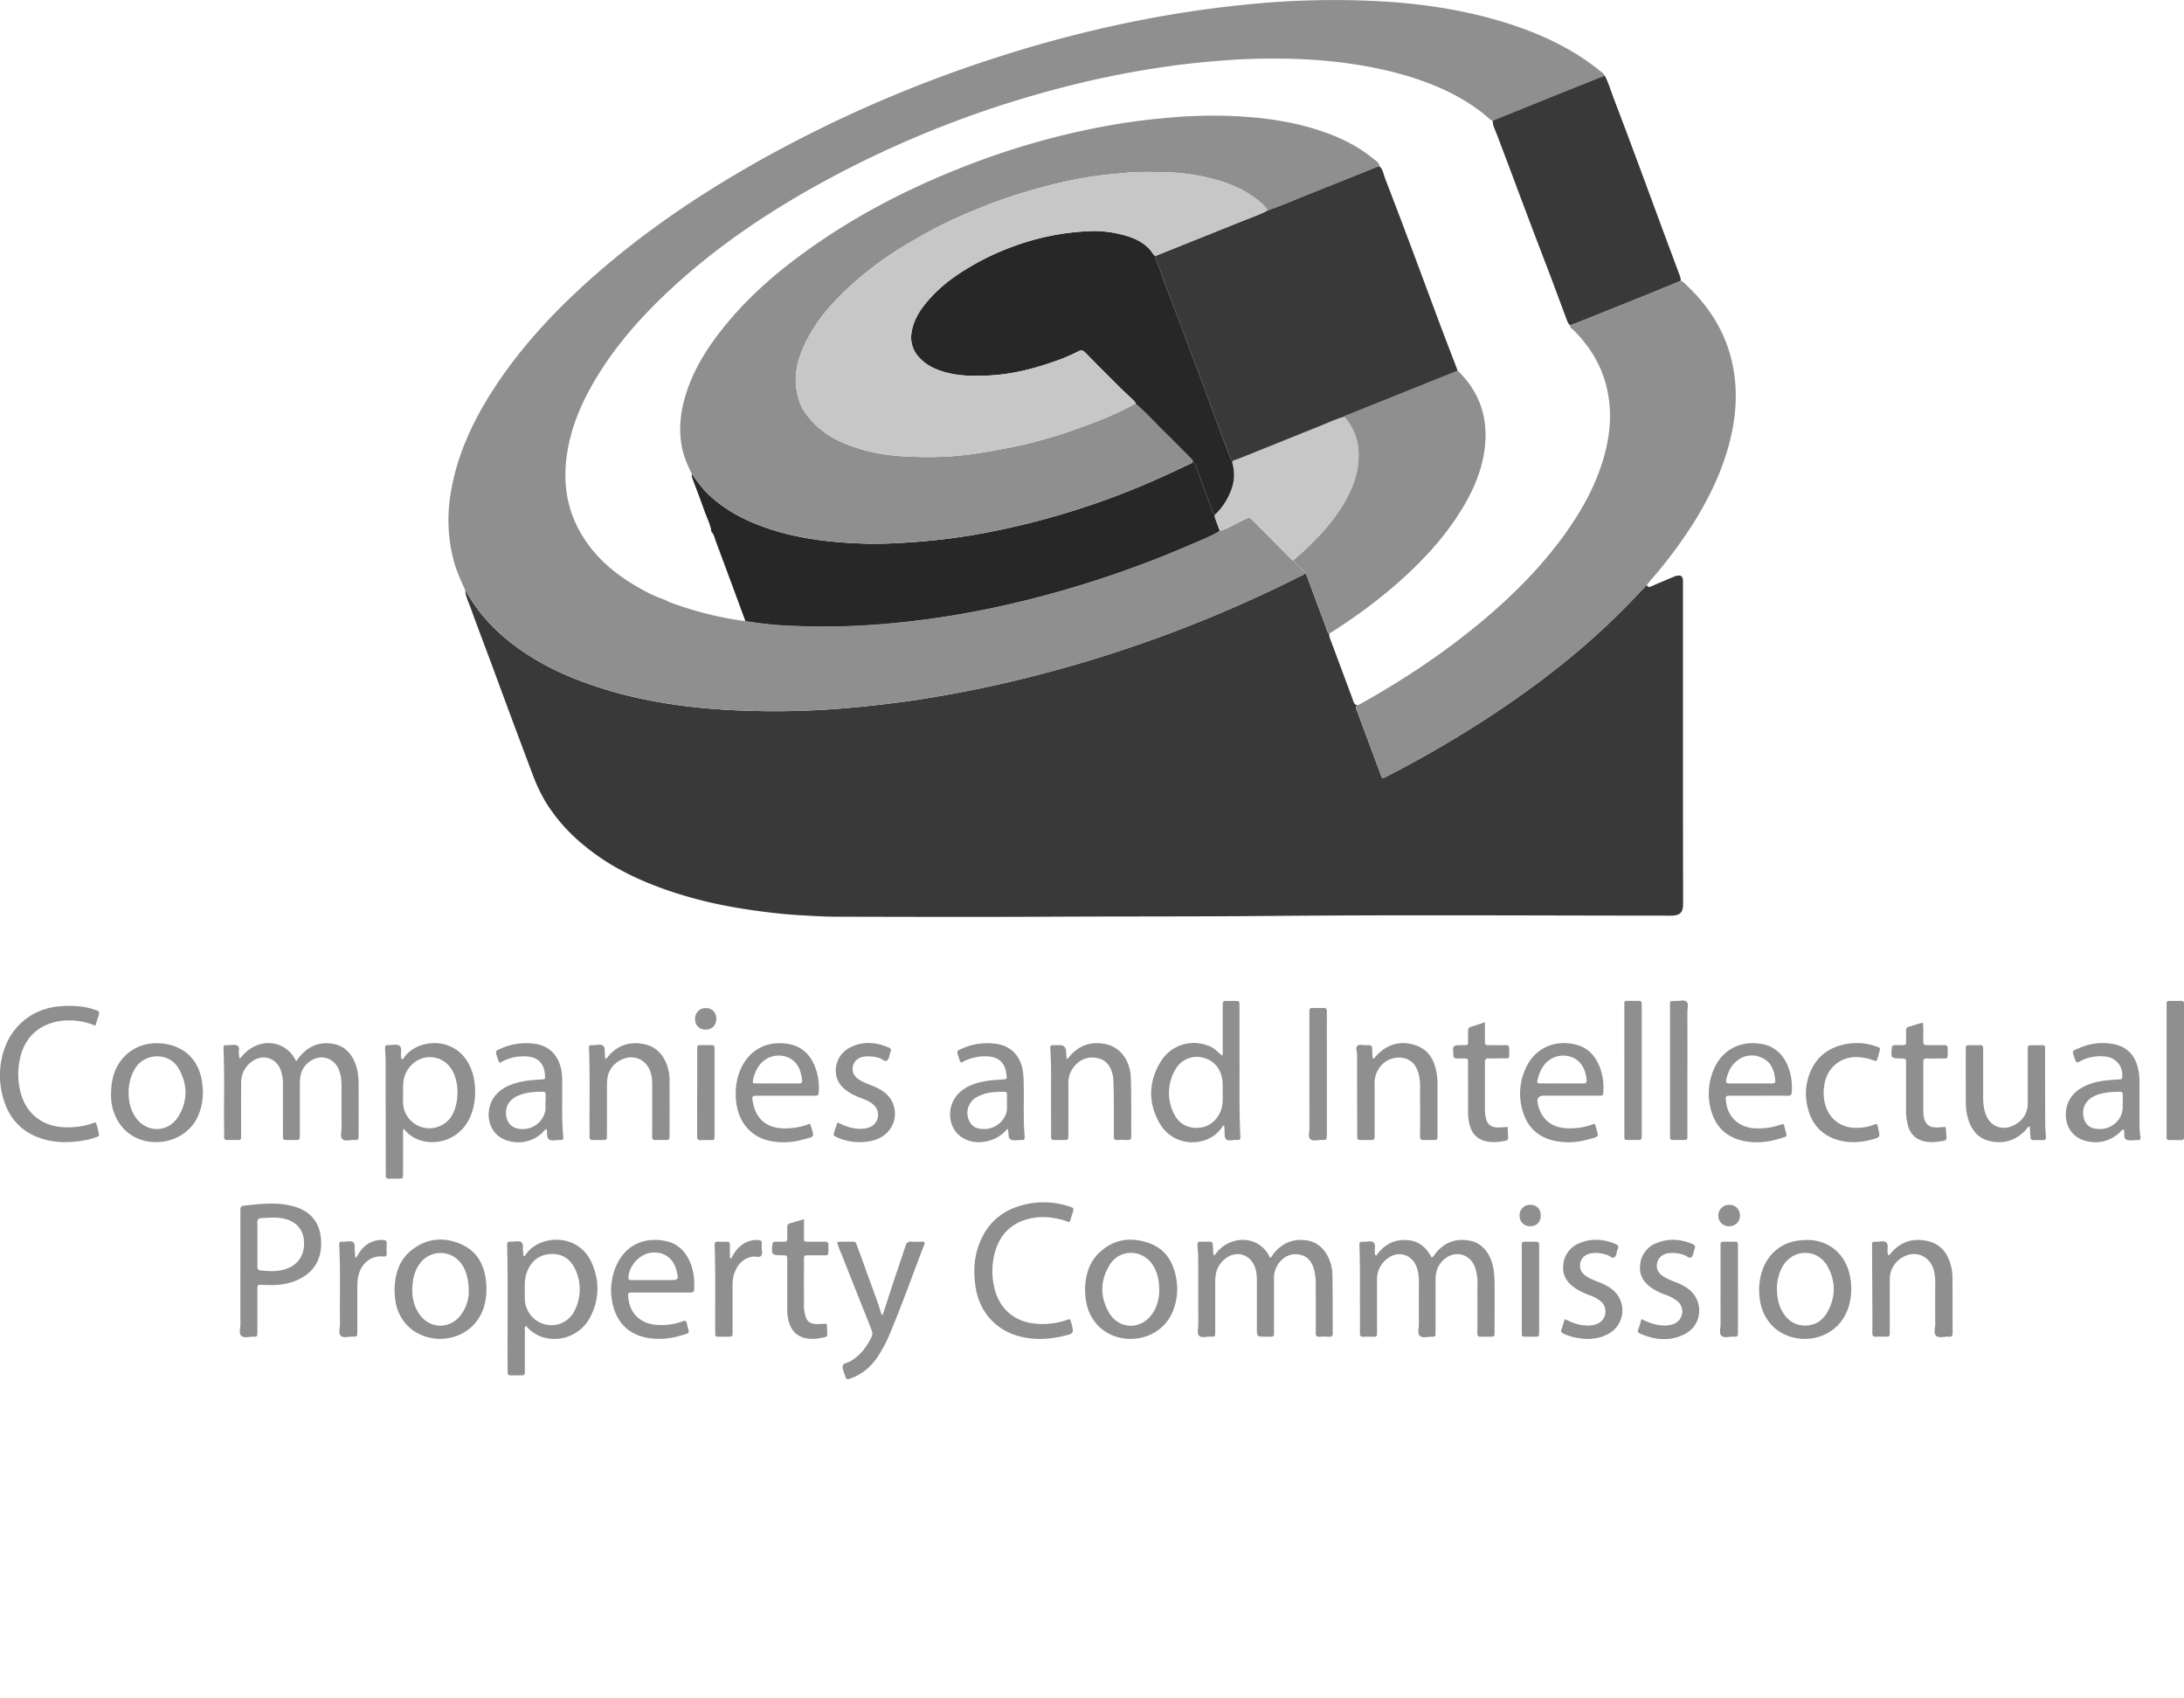
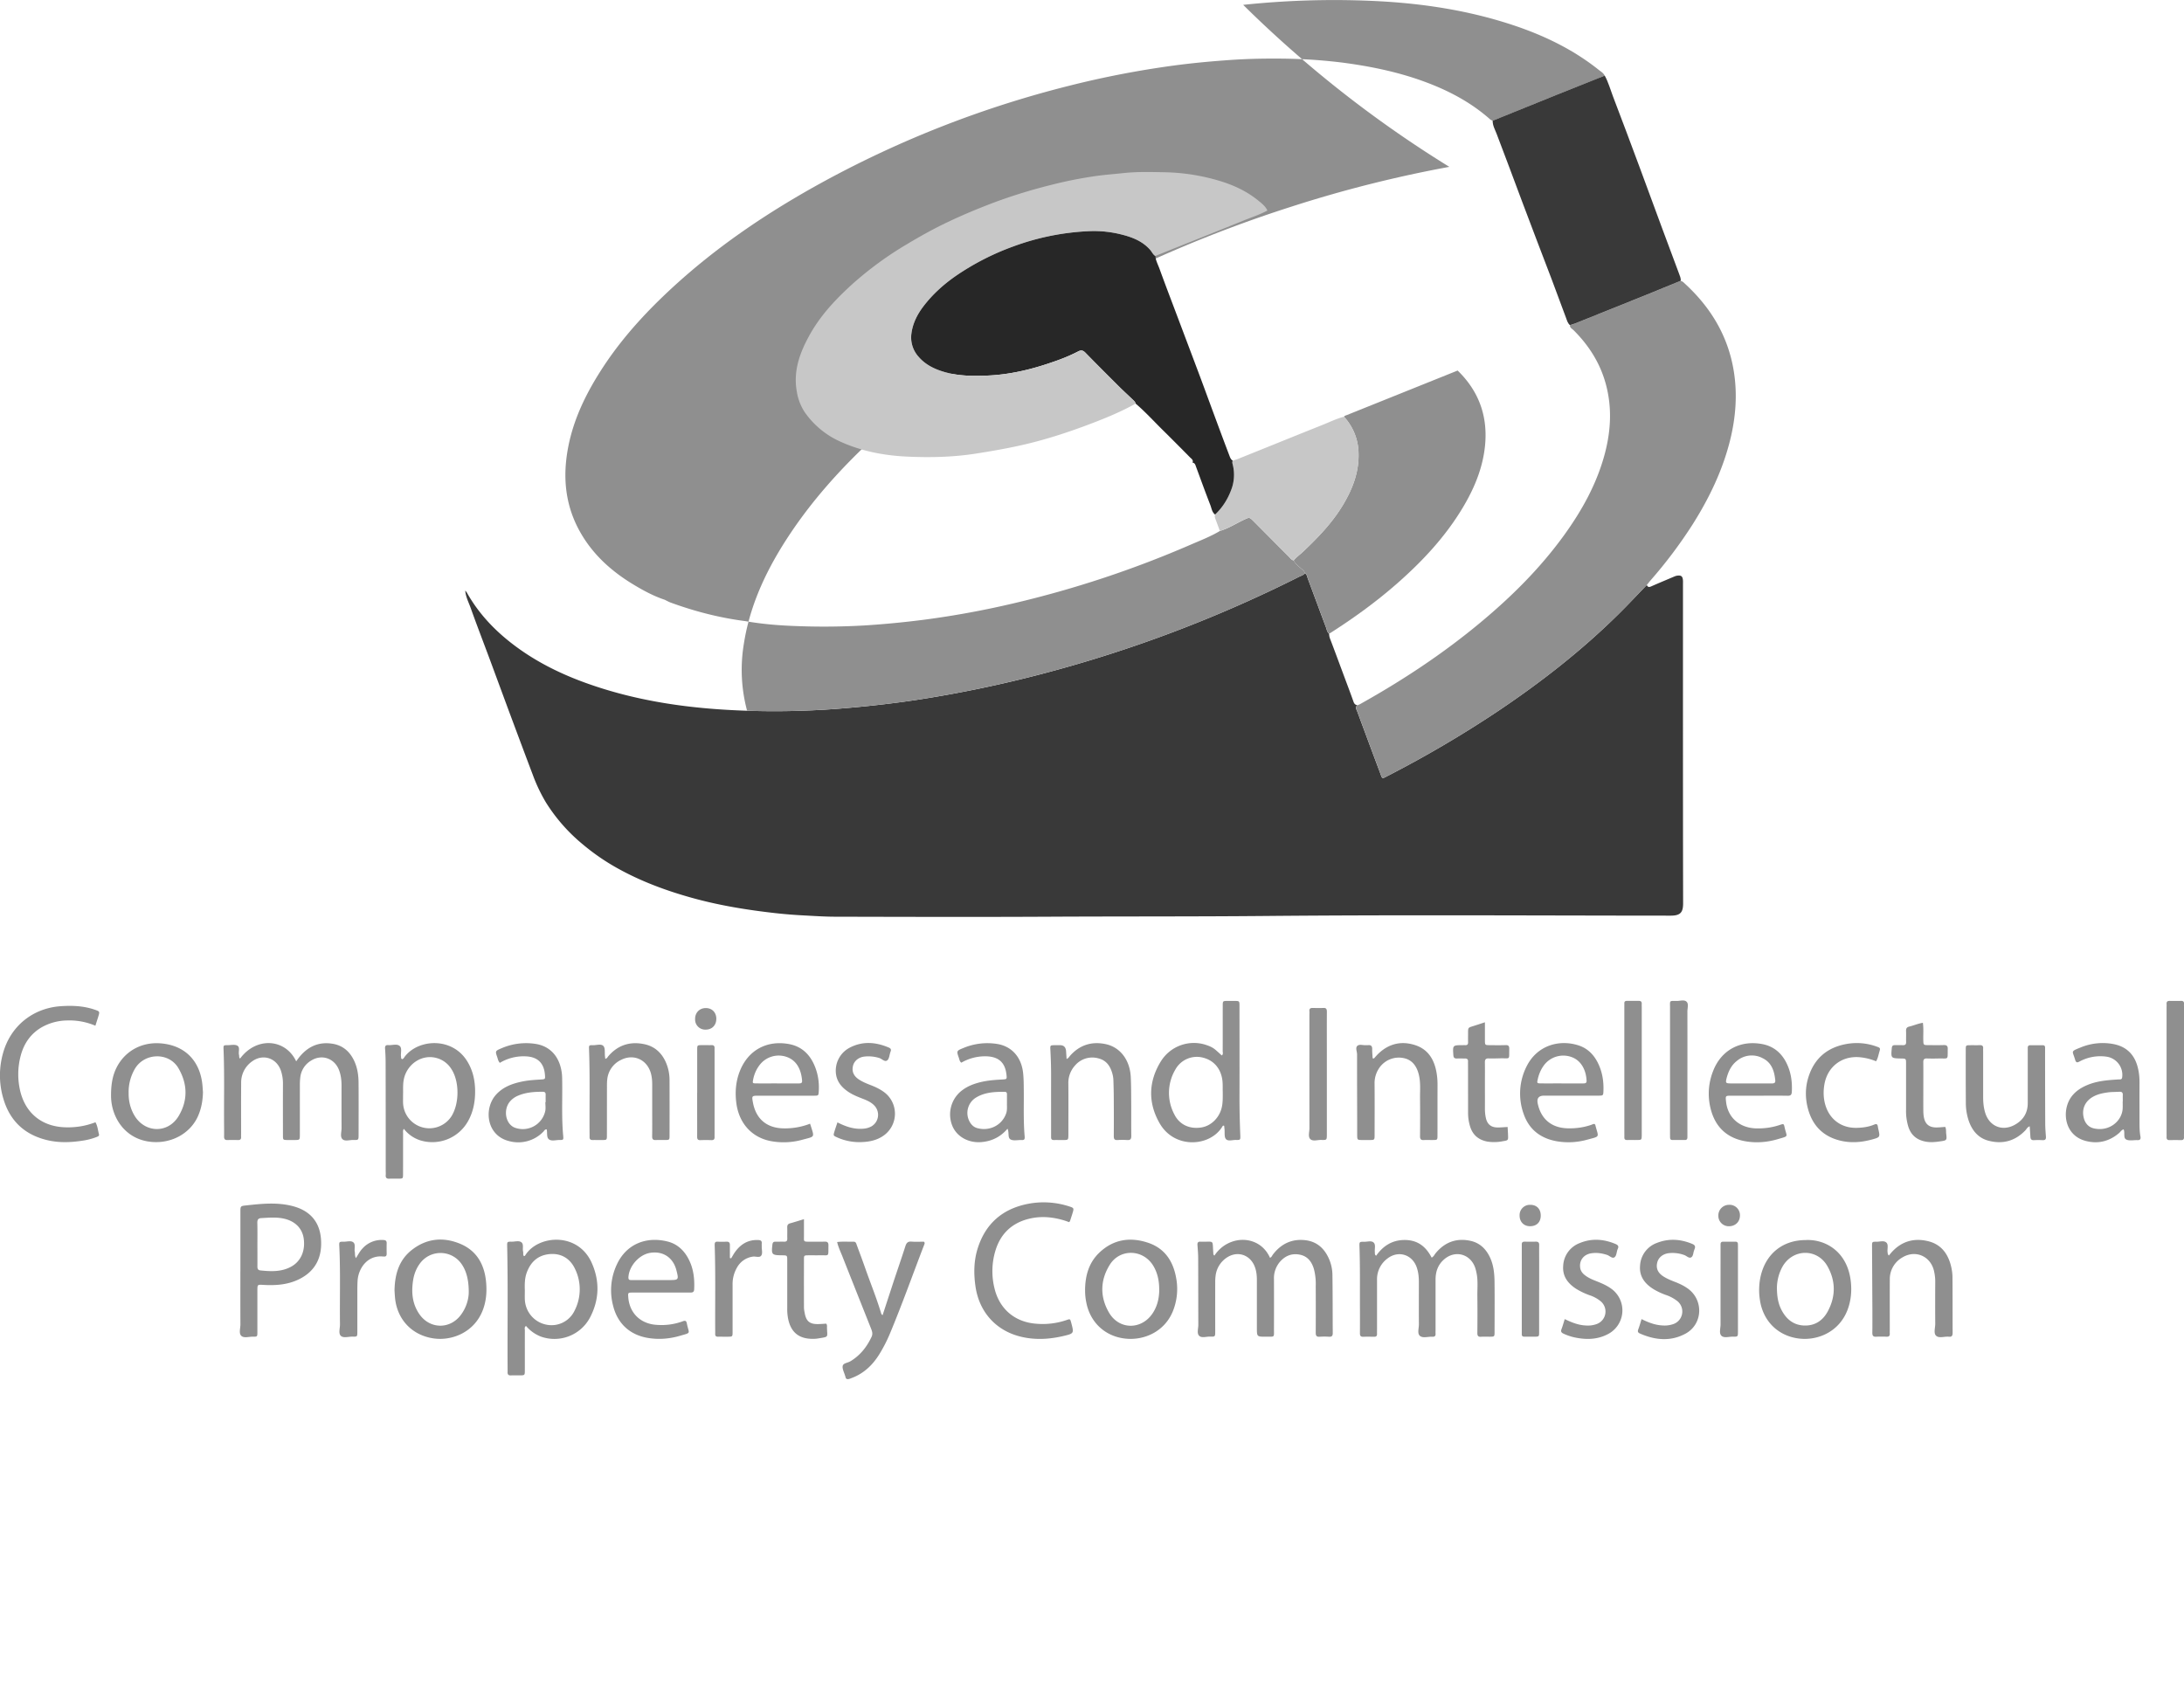
<svg xmlns="http://www.w3.org/2000/svg" width="81" height="63" fill="none">
  <g clip-path="url(#a)">
    <path fill="#393939" d="M61.076 21.701c.034.073.078.088.156.054.276-.123.556-.238.834-.357.04-.016.08-.035.122-.042.167-.028.223.021.23.192.002.044 0 .088 0 .131 0 3.943-.003 7.884.005 11.826 0 .33-.09.46-.46.46-5.01-.002-10.018-.034-15.026.012-2.669.024-5.337.013-8.007.027-2.663.014-5.326.006-7.99 0-.38-.002-.762-.028-1.142-.048a17.748 17.748 0 0 1-1.028-.083c-1.055-.118-2.102-.287-3.127-.574-.966-.27-1.905-.62-2.783-1.115a8.132 8.132 0 0 1-1.242-.86 6.437 6.437 0 0 1-1.368-1.554 6.113 6.113 0 0 1-.494-1.04c-.298-.784-.59-1.572-.884-2.358l-.7-1.895c-.24-.644-.487-1.286-.719-1.934-.075-.209-.183-.409-.198-.637.022.028.048.054.065.085.42.745.99 1.356 1.66 1.875.831.645 1.757 1.11 2.74 1.465 1.934.699 3.944.968 5.985 1.033a30.87 30.87 0 0 0 3.868-.115 40.94 40.94 0 0 0 2.404-.284c1.59-.244 3.163-.57 4.718-.981a48.643 48.643 0 0 0 9.498-3.596c.07-.034.15-.053.2-.122.082.042.086.13.113.202.224.597.443 1.196.668 1.793.032.085.042.185.121.249a.496.496 0 0 0 .037.19c.162.423.318.848.477 1.274.13.351.264.701.389 1.054.028.08.069.123.149.13-.106.075-.037.158-.01.234.28.755.56 1.51.843 2.264.095.256.06.242.306.115a41.854 41.854 0 0 0 4.035-2.37c1.608-1.076 3.13-2.26 4.51-3.625.355-.35.696-.716 1.043-1.075h.002z" />
-     <path fill="#8F8F8F" d="M48.396 21.265c-.05.069-.13.087-.2.123a48.641 48.641 0 0 1-9.499 3.595 45.411 45.411 0 0 1-4.717.981c-.797.123-1.6.209-2.404.284a30.89 30.89 0 0 1-3.868.116c-2.04-.067-4.05-.335-5.984-1.033-.984-.355-1.91-.82-2.741-1.465-.67-.52-1.24-1.13-1.66-1.875-.017-.031-.043-.058-.065-.086-.16-.357-.323-.713-.427-1.093a5.862 5.862 0 0 1-.123-2.463c.232-1.511.884-2.848 1.72-4.102.838-1.255 1.837-2.37 2.933-3.4 2.113-1.987 4.487-3.603 7.01-5.005a48.138 48.138 0 0 1 8.637-3.725 46.268 46.268 0 0 1 5.868-1.48A42.902 42.902 0 0 1 46.107.18a32.097 32.097 0 0 1 4.711-.15c1.653.068 3.288.29 4.88.77 1.303.392 2.53.94 3.603 1.797.078.062.17.112.213.211l-1.769.706c-.796.321-1.59.645-2.387.967-.03-.018-.067-.03-.093-.054-.725-.643-1.566-1.081-2.469-1.41-.988-.36-2.009-.565-3.05-.7a19.877 19.877 0 0 0-2.502-.143 22.052 22.052 0 0 0-1.664.054c-.676.048-1.35.11-2.022.2a34.87 34.87 0 0 0-3.924.758 38.626 38.626 0 0 0-9.031 3.519c-2.167 1.18-4.199 2.553-5.989 4.268-.893.854-1.702 1.778-2.364 2.827-.63.996-1.11 2.051-1.247 3.243-.115 1.008.06 1.953.59 2.822.466.768 1.119 1.343 1.877 1.804.377.229.763.439 1.184.579.071.034.14.074.214.102.901.33 1.825.568 2.777.69.598.106 1.202.157 1.806.18a26.22 26.22 0 0 0 2.618-.02 34.193 34.193 0 0 0 2.28-.222 33.396 33.396 0 0 0 3.251-.6 38.651 38.651 0 0 0 6.564-2.176c.364-.158.735-.3 1.077-.505.32-.096.601-.278.9-.42.197-.092.2-.095.354.06.434.436.868.874 1.303 1.309.055.055.1.126.184.146.062.125.171.208.272.296.059.052.128.093.142.18v-.003zm12.68.436c-.346.359-.687.724-1.042 1.075-1.38 1.363-2.903 2.55-4.511 3.625a41.51 41.51 0 0 1-4.035 2.37c-.247.127-.21.14-.306-.115a437.42 437.42 0 0 1-.842-2.264c-.028-.076-.097-.16.009-.233.032-.014.067-.025.098-.043 1.569-.876 3.063-1.863 4.447-3.014 1.163-.966 2.23-2.025 3.12-3.257.649-.9 1.184-1.858 1.484-2.936.245-.884.301-1.775.057-2.669-.212-.776-.629-1.43-1.194-1.992-.054-.053-.14-.087-.135-.185.062-.02.124-.036.183-.06.896-.36 1.792-.718 2.686-1.079.413-.166.826-.338 1.238-.507.075.017.123.075.176.123.955.884 1.592 1.948 1.797 3.25.134.852.068 1.695-.138 2.53-.279 1.126-.775 2.154-1.39 3.129a17.244 17.244 0 0 1-1.567 2.085c-.047.055-.09.112-.135.168z" />
+     <path fill="#8F8F8F" d="M48.396 21.265c-.05.069-.13.087-.2.123a48.641 48.641 0 0 1-9.499 3.595 45.411 45.411 0 0 1-4.717.981c-.797.123-1.6.209-2.404.284a30.89 30.89 0 0 1-3.868.116a5.862 5.862 0 0 1-.123-2.463c.232-1.511.884-2.848 1.72-4.102.838-1.255 1.837-2.37 2.933-3.4 2.113-1.987 4.487-3.603 7.01-5.005a48.138 48.138 0 0 1 8.637-3.725 46.268 46.268 0 0 1 5.868-1.48A42.902 42.902 0 0 1 46.107.18a32.097 32.097 0 0 1 4.711-.15c1.653.068 3.288.29 4.88.77 1.303.392 2.53.94 3.603 1.797.078.062.17.112.213.211l-1.769.706c-.796.321-1.59.645-2.387.967-.03-.018-.067-.03-.093-.054-.725-.643-1.566-1.081-2.469-1.41-.988-.36-2.009-.565-3.05-.7a19.877 19.877 0 0 0-2.502-.143 22.052 22.052 0 0 0-1.664.054c-.676.048-1.35.11-2.022.2a34.87 34.87 0 0 0-3.924.758 38.626 38.626 0 0 0-9.031 3.519c-2.167 1.18-4.199 2.553-5.989 4.268-.893.854-1.702 1.778-2.364 2.827-.63.996-1.11 2.051-1.247 3.243-.115 1.008.06 1.953.59 2.822.466.768 1.119 1.343 1.877 1.804.377.229.763.439 1.184.579.071.034.14.074.214.102.901.33 1.825.568 2.777.69.598.106 1.202.157 1.806.18a26.22 26.22 0 0 0 2.618-.02 34.193 34.193 0 0 0 2.28-.222 33.396 33.396 0 0 0 3.251-.6 38.651 38.651 0 0 0 6.564-2.176c.364-.158.735-.3 1.077-.505.32-.096.601-.278.9-.42.197-.092.2-.095.354.06.434.436.868.874 1.303 1.309.055.055.1.126.184.146.062.125.171.208.272.296.059.052.128.093.142.18v-.003zm12.68.436c-.346.359-.687.724-1.042 1.075-1.38 1.363-2.903 2.55-4.511 3.625a41.51 41.51 0 0 1-4.035 2.37c-.247.127-.21.14-.306-.115a437.42 437.42 0 0 1-.842-2.264c-.028-.076-.097-.16.009-.233.032-.014.067-.025.098-.043 1.569-.876 3.063-1.863 4.447-3.014 1.163-.966 2.23-2.025 3.12-3.257.649-.9 1.184-1.858 1.484-2.936.245-.884.301-1.775.057-2.669-.212-.776-.629-1.43-1.194-1.992-.054-.053-.14-.087-.135-.185.062-.02.124-.036.183-.06.896-.36 1.792-.718 2.686-1.079.413-.166.826-.338 1.238-.507.075.017.123.075.176.123.955.884 1.592 1.948 1.797 3.25.134.852.068 1.695-.138 2.53-.279 1.126-.775 2.154-1.39 3.129a17.244 17.244 0 0 1-1.567 2.085c-.047.055-.09.112-.135.168z" />
    <path fill="#393939" d="M62.334 10.415c-.412.169-.825.34-1.238.507-.894.361-1.79.72-2.686 1.079-.06.023-.122.04-.183.06-.083-.068-.108-.168-.143-.262-.18-.482-.357-.964-.538-1.445-.365-.961-.737-1.919-1.096-2.882-.311-.834-.622-1.669-.94-2.5-.06-.16-.154-.313-.15-.495.796-.322 1.591-.645 2.387-.966.588-.238 1.178-.471 1.769-.706.134.24.205.506.302.76.333.87.659 1.744.984 2.617.282.758.558 1.518.84 2.277.208.562.42 1.123.628 1.685.032.087.073.174.066.272l-.002-.001z" />
    <path fill="#8F8F8F" d="M8.903 39.268c.605-.82 1.683-.744 2.082.101.04-.056.075-.106.114-.154.31-.383.7-.572 1.197-.504.4.053.671.28.84.64.119.255.16.527.162.806.005.647.002 1.294.001 1.941 0 .187-.002.194-.192.188-.142-.004-.32.066-.414-.038-.083-.092-.025-.265-.025-.402-.003-.524-.002-1.047-.001-1.57 0-.206-.022-.407-.1-.599-.172-.424-.631-.579-1.021-.34a.826.826 0 0 0-.407.613 2.112 2.112 0 0 0-.017.283c-.002.618 0 1.236-.001 1.854 0 .2-.003.2-.204.201-.087 0-.174.002-.26 0-.16-.004-.163-.005-.163-.174-.001-.633-.002-1.265 0-1.898a1.5 1.5 0 0 0-.08-.514c-.167-.461-.664-.62-1.06-.334a.953.953 0 0 0-.41.801c-.005.619-.002 1.236-.002 1.855 0 .05-.002.101 0 .152.005.086-.038.115-.117.113a6.942 6.942 0 0 0-.39 0c-.096.004-.126-.042-.124-.131.002-.124.001-.247 0-.371-.009-.952.018-1.905-.02-2.857-.007-.157-.002-.16.15-.16.122-.001.267-.036.361.017.112.063.031.227.063.344.012.045-.008.1.04.137h-.002zm36.138 7.305c.52-.787 1.673-.79 2.06.083.059-.02.077-.078.108-.12.306-.4.704-.591 1.207-.532.354.042.618.228.796.538.132.23.202.485.205.749.011.72.007 1.44.012 2.159 0 .107-.04.14-.14.135a2.585 2.585 0 0 0-.346 0c-.12.01-.146-.046-.145-.153.003-.574.003-1.148 0-1.723a2.19 2.19 0 0 0-.065-.626c-.078-.269-.225-.476-.51-.539-.291-.064-.54.026-.741.248a.93.93 0 0 0-.233.66c.002.612.002 1.222 0 1.833-.001.343.042.295-.302.298-.332.002-.332 0-.332-.332v-1.767c0-.177-.018-.348-.084-.512-.177-.438-.646-.584-1.036-.32a.938.938 0 0 0-.407.642 1.726 1.726 0 0 0-.018.282c-.002.604 0 1.207 0 1.811 0 .193-.003.2-.187.193-.141-.005-.319.066-.414-.036-.084-.09-.026-.264-.026-.4-.003-.822-.002-1.644-.005-2.465 0-.168-.015-.334-.027-.5-.005-.082.023-.126.109-.12h.021c.505.015.42-.097.457.404.003.034-.009.072.04.11h.003zm5.997.007c.258-.365.596-.585 1.06-.584.475 0 .784.239.999.654.076-.037.102-.109.145-.16.34-.415.775-.575 1.293-.463.357.077.592.314.74.647.123.28.15.576.154.874.007.618.002 1.236.001 1.854 0 .18-.002.18-.178.182-.109 0-.217-.006-.325.002-.108.007-.136-.04-.135-.141.004-.459.006-.917 0-1.374-.003-.29.03-.582-.035-.87a1.655 1.655 0 0 0-.043-.168c-.178-.526-.754-.678-1.166-.308-.22.196-.306.45-.306.741v1.854c0 .051-.003.102 0 .153.005.085-.036.117-.116.112-.157-.01-.351.062-.462-.03-.108-.087-.038-.286-.04-.435-.004-.524-.001-1.047-.001-1.57 0-.183-.019-.364-.079-.537-.166-.481-.684-.641-1.086-.33a.955.955 0 0 0-.387.79v1.854c0 .051-.002.102 0 .153.002.073-.028.107-.102.106-.137-.002-.275-.005-.412 0-.1.004-.12-.047-.12-.133.002-.342.002-.684 0-1.026-.002-.727.008-1.454-.017-2.181-.006-.181-.003-.186.172-.183.12.002.27-.052.354.029.085.082.03.235.044.355.005.04-.014.088.047.134l.001-.002zm-31.611.012c.042.005.053-.028.067-.049.479-.732 1.935-.846 2.449.295.31.69.285 1.39-.072 2.055a1.494 1.494 0 0 1-1.806.688 1.37 1.37 0 0 1-.556-.396c-.07.046-.043.11-.043.163-.002.494 0 .988-.001 1.483 0 .185-.003.185-.193.187-.108 0-.216-.004-.324.001-.096.005-.129-.04-.122-.13V50.8c-.009-1.525.017-3.051-.016-4.576-.003-.163 0-.167.169-.165.122.001.267-.048.358.022.096.074.034.231.064.348.013.053-.01.114.027.161l-.001.001zm.038 1.257c0 .138-.005.247 0 .356.022.455.34.832.78.928a.947.947 0 0 0 1.067-.52 1.731 1.731 0 0 0 .019-1.535c-.188-.407-.533-.601-.962-.557-.424.044-.69.293-.835.69-.078.218-.075.443-.07.638zm-4.555-8.561c.056-.007.075-.059.104-.097.498-.642 1.7-.722 2.27.108.247.361.338.769.337 1.196-.001.38-.07.75-.26 1.089a1.517 1.517 0 0 1-1.783.713 1.25 1.25 0 0 1-.6-.424c-.044.059-.028.118-.028.17-.002.502 0 1.003-.002 1.504 0 .17-.003.172-.163.174-.116.002-.232-.004-.346.002-.108.007-.142-.044-.133-.143.005-.05 0-.102 0-.153 0-1.337-.001-2.673-.004-4.01 0-.173-.008-.348-.021-.522-.007-.095.025-.135.12-.128.143.012.315-.057.42.03.1.083.033.26.052.394.005.034-.006.074.035.095l.001.002zm.039 1.272c0 .134-.003.243 0 .351a.976.976 0 0 0 1.78.518c.31-.466.319-1.297.017-1.766a.933.933 0 0 0-.58-.424c-.502-.123-1.008.193-1.164.698-.066.213-.049.43-.052.623h-.001zM45.4 41.759c-.045-.014-.054.011-.063.026-.447.752-1.77.849-2.325-.112-.443-.767-.42-1.562.048-2.313a1.44 1.44 0 0 1 1.69-.593c.11.037.217.084.308.157.088.072.17.151.256.227.06-.048.033-.111.033-.164.003-.559 0-1.12.002-1.678 0-.179.003-.179.177-.181h.26c.182.002.184.002.184.196 0 1.098.003 2.194 0 3.292-.002.501.01 1.002.03 1.503.006.164.002.17-.164.166-.128-.003-.292.06-.371-.035-.065-.078-.038-.235-.05-.357l-.014-.134zm-.052-1.285c-.003-.127.008-.294-.021-.46-.075-.42-.347-.708-.758-.793a.91.91 0 0 0-.976.45 1.702 1.702 0 0 0-.038 1.668c.192.384.569.551 1 .483.37-.058.682-.372.763-.766.037-.18.032-.36.031-.582zM8.916 47.162V44.96c0-.214 0-.224.199-.245.574-.063 1.149-.125 1.72.019.65.163 1.021.575 1.07 1.23.05.664-.198 1.182-.806 1.484-.42.21-.872.24-1.33.214-.222-.013-.222-.014-.223.204v1.547c0 .167-.004.173-.166.17-.149-.004-.336.065-.435-.036-.091-.093-.028-.277-.028-.422-.004-.654-.002-1.308-.002-1.962l.001-.001zm.631-.999c0 .269.002.538 0 .806-.002.083.014.144.106.155.383.041.765.059 1.121-.125.368-.19.548-.57.494-1.028-.044-.377-.287-.645-.681-.753-.3-.08-.601-.051-.903-.033-.108.006-.142.063-.14.172.007.268.003.537.003.805v.001zm30.105-.828a2.852 2.852 0 0 0-.768-.18 2.22 2.22 0 0 0-.834.085c-.584.178-.96.576-1.134 1.159a2.635 2.635 0 0 0-.03 1.4c.187.765.76 1.244 1.543 1.303a2.74 2.74 0 0 0 1.13-.137c.13-.046.131-.043.169.095.107.399.108.405-.29.498-.512.12-1.027.152-1.544.033-.942-.215-1.578-.913-1.716-1.877-.069-.48-.062-.958.088-1.423.29-.904.914-1.443 1.832-1.63a3.052 3.052 0 0 1 1.54.084c.2.063.198.068.134.277-.028.09-.058.18-.087.269-.005.013-.017.023-.032.043zM3.54 38.049a2.452 2.452 0 0 0-1.051-.196 1.972 1.972 0 0 0-.95.257c-.41.242-.656.607-.774 1.06a2.682 2.682 0 0 0-.026 1.252c.182.84.778 1.347 1.63 1.392.4.02.789-.038 1.171-.185.082.141.09.296.13.44.018.07-.033.085-.082.105a2.346 2.346 0 0 1-.543.14c-.423.065-.848.08-1.269-.016-.828-.19-1.387-.684-1.64-1.506a3.028 3.028 0 0 1-.019-1.742c.281-.993 1.104-1.655 2.135-1.726.426-.029.85-.013 1.261.129.19.065.19.067.132.258l-.107.337.001.001zm63.43 7.949c.737-.036 1.57.437 1.677 1.58.033.35-.003.695-.132 1.027-.312.797-1.088 1.122-1.766 1.05-.793-.085-1.357-.642-1.475-1.42a2.363 2.363 0 0 1 .028-.908c.196-.83.824-1.328 1.668-1.328zm-1.067 1.822c.006.3.052.555.179.79.181.337.448.548.84.559.39.01.68-.182.862-.517.303-.557.303-1.133-.007-1.682-.378-.67-1.28-.656-1.665.009a1.677 1.677 0 0 0-.21.842l.001-.001zm-25.66.03c.006-.526.136-1.008.527-1.382.523-.5 1.148-.59 1.808-.37.63.21.946.702 1.05 1.346a2.2 2.2 0 0 1-.129 1.195c-.303.747-1.05 1.086-1.745 1.017-.766-.076-1.326-.603-1.467-1.351a2.133 2.133 0 0 1-.043-.455zm2.75.02c.004-.324-.05-.635-.22-.917-.375-.62-1.24-.648-1.618-.031-.355.576-.364 1.19-.02 1.775.373.63 1.185.638 1.602.036.178-.258.25-.55.257-.862v-.001zM7.527 40.523c-.008.308-.06.604-.187.887-.287.635-.968 1.002-1.682.951-1.02-.072-1.535-.921-1.54-1.706-.001-.368.038-.722.206-1.056.294-.58.885-.944 1.603-.899.941.061 1.525.672 1.587 1.627l.014.196zm-2.756.03c-.003.274.058.554.207.812.385.667 1.252.695 1.647.034.348-.582.334-1.192-.008-1.777-.352-.6-1.254-.575-1.61.017a1.71 1.71 0 0 0-.236.914zm9.861 7.32c.01-.61.167-1.13.632-1.5.56-.445 1.193-.5 1.833-.223.615.269.887.802.935 1.455.026.335-.002.665-.123.985-.319.84-1.15 1.145-1.799 1.061-.816-.105-1.381-.696-1.459-1.507-.01-.101-.014-.203-.019-.27v-.001zm2.753.052c0-.472-.098-.805-.278-1.054a.947.947 0 0 0-1.526-.013c-.137.183-.22.39-.257.616-.073.45-.039.884.229 1.272.385.56 1.135.573 1.54.029.213-.284.293-.61.292-.85zm19.982-6.057c-.26.306-.575.458-.95.495-.477.047-.916-.184-1.091-.586a1.121 1.121 0 0 1 .3-1.287c.25-.212.55-.313.864-.376.235-.046.472-.06.71-.073.138-.009.144-.019.13-.158-.045-.465-.287-.686-.748-.7a1.757 1.757 0 0 0-.928.236c-.064-.047-.07-.114-.09-.174-.092-.263-.093-.266.17-.372a2.295 2.295 0 0 1 1.252-.148c.546.089.907.5.962 1.105.02.202.02.406.022.61.006.574-.018 1.15.033 1.722.008.096-.016.133-.113.127-.136-.007-.295.037-.405-.02-.125-.063-.046-.254-.119-.4h.001zm-.021-.945v-.339c0-.05-.023-.083-.076-.083-.386-.004-.768.013-1.104.233a.67.67 0 0 0-.217.85c.064.13.162.228.301.264.456.121.913-.108 1.067-.548.047-.135.023-.274.03-.377h-.001zm-12.845 7.023c-.346 0-.693-.002-1.04 0-.17.001-.173.007-.16.171.044.594.459.995 1.063 1.028a2.28 2.28 0 0 0 .958-.133c.087-.034.132-.023.151.076.079.399.184.336-.253.462-.378.11-.764.145-1.156.085-.687-.104-1.157-.523-1.326-1.203a2.245 2.245 0 0 1 .142-1.532c.36-.77 1.107-1.043 1.884-.846.337.085.585.305.754.612.2.362.247.754.227 1.16-.006.12-.076.12-.16.12-.362-.002-.723 0-1.084 0zm-.29-.463h.605c.356 0 .362-.01.27-.366l-.005-.02c-.128-.46-.502-.7-.972-.623-.41.067-.786.498-.802.912-.002.083.037.097.104.097h.8zm6.836-1.411c.212-.026.413-.007.612-.012.089-.001.098.073.12.132.108.293.218.585.321.88.19.54.407 1.072.573 1.622.01.035.02.07.061.09l.411-1.256c.144-.434.294-.866.434-1.302.038-.12.09-.181.227-.17.157.014.316.003.461.003.036.038.028.064.018.092-.423 1.096-.816 2.206-1.268 3.29a5.516 5.516 0 0 1-.405.794c-.227.366-.52.66-.917.837a2.84 2.84 0 0 1-.181.072c-.077.026-.145.025-.16-.08-.002-.014-.01-.028-.014-.041-.033-.118-.107-.246-.086-.354.02-.109.185-.113.282-.172.361-.215.609-.527.787-.904.055-.113.023-.209-.018-.312-.353-.89-.708-1.78-1.06-2.671-.068-.174-.152-.342-.198-.54v.002zm-8.598-6.794c.07-.02.083-.066.11-.097.36-.42.816-.56 1.343-.447.368.078.63.31.786.655.097.215.143.441.144.677.002.683.002 1.366 0 2.049 0 .168-.003.17-.165.172-.115.002-.23-.004-.345.002-.107.006-.137-.041-.135-.142.005-.298.002-.595.002-.893v-1.025c0-.147-.012-.29-.053-.431-.146-.497-.64-.717-1.101-.483a.897.897 0 0 0-.514.732c-.012.1-.01.203-.01.305-.002.588 0 1.176-.002 1.766 0 .166-.004.168-.168.17-.123.001-.246-.002-.368 0-.07 0-.108-.029-.107-.101v-.11c-.01-1.053.019-2.106-.02-3.16-.006-.142 0-.15.14-.146.134.003.31-.062.394.03.072.08.042.25.057.378l.012.098zm17.108.005c.077-.034.097-.084.13-.121.36-.406.812-.542 1.33-.429.532.117.886.588.92 1.205.016.32.015.64.017.959.003.413-.002.828.003 1.242 0 .11-.032.158-.148.15a2.603 2.603 0 0 0-.367 0c-.11.006-.134-.044-.134-.142.003-.443.003-.886 0-1.33 0-.247-.006-.493-.014-.74a1.018 1.018 0 0 0-.024-.194c-.07-.302-.215-.547-.533-.624a.837.837 0 0 0-.866.264.957.957 0 0 0-.248.677c.005.574.001 1.149.001 1.722v.175c-.003.19-.003.19-.191.191-.116.001-.231-.002-.347 0-.073.001-.105-.03-.103-.104v-.152c0-.72-.002-1.439 0-2.158 0-.313-.01-.625-.027-.937-.009-.164-.004-.164.164-.167h.195c.136 0 .21.072.223.215l.02.298zm39.205 2.61c-.084.022-.117.092-.169.136-.37.315-.794.415-1.255.288-.8-.22-.88-1.15-.506-1.645.154-.202.359-.331.59-.427.346-.144.712-.176 1.08-.2.043-.004.087-.005.13-.006.053-.002.07-.033.076-.084a.682.682 0 0 0-.59-.76 1.62 1.62 0 0 0-.986.177c-.087.048-.135.056-.169-.06-.098-.34-.19-.3.212-.461a2.138 2.138 0 0 1 1.19-.126c.45.081.758.339.896.784.065.21.09.426.089.646-.002.487-.001.975 0 1.461 0 .182.002.364.035.544.016.092-.013.137-.112.132-.136-.006-.29.033-.406-.018-.134-.06-.045-.251-.106-.38l.001-.001zm-.034-1.03h.002c0-.08-.003-.16 0-.24.006-.094-.035-.131-.127-.125-.143.009-.29.004-.431.024-.185.025-.37.064-.537.156-.302.165-.436.457-.353.788.05.198.17.341.37.389.576.135 1.059-.275 1.074-.752.003-.08 0-.16 0-.24h.002zm-60.191-1.438c-.064-.073-.071-.14-.092-.201-.082-.239-.082-.24.158-.341a2.285 2.285 0 0 1 1.27-.159c.551.089.903.497.968 1.123.009.087.008.174.01.261.01.675-.026 1.352.037 2.026.013.147.006.153-.132.152-.136-.001-.299.055-.4-.025-.093-.074-.05-.244-.08-.367-.07-.007-.09.05-.123.083a1.292 1.292 0 0 1-1.276.35c-.854-.213-.945-1.236-.46-1.743.26-.274.597-.394.956-.467.226-.047.456-.059.686-.074.165-.01.165-.012.151-.183-.035-.427-.272-.655-.698-.675a1.708 1.708 0 0 0-.975.241zm1.69 1.46h.01c0-.094-.002-.19 0-.284.001-.074-.033-.102-.104-.103-.312-.001-.62.019-.913.142a.791.791 0 0 0-.313.226c-.259.322-.15.858.213.973a.853.853 0 0 0 1.103-.63c.02-.104.003-.217.003-.325l.001.001zm44.996-.241h-1.017c-.214 0-.214.002-.19.222.062.583.491.967 1.101.99.305.01.604-.03.894-.128.14-.047.147-.046.175.083.084.382.178.318-.25.444-.391.116-.796.15-1.199.08-.65-.112-1.085-.488-1.271-1.127a2.272 2.272 0 0 1 .068-1.475c.3-.784 1.016-1.165 1.845-1 .381.077.665.302.852.648.187.35.244.724.224 1.116-.006.111-.04.15-.152.149-.36-.006-.721-.002-1.082-.002h.002zm-.313-.455h.798c.082 0 .143-.01.133-.116-.034-.348-.136-.661-.473-.823a.855.855 0 0 0-.953.105c-.213.167-.321.404-.385.662-.036.15-.017.17.148.171.244.002.488 0 .732 0v.001zm-34.866 1.493c.167.536.2.462-.288.596a2.606 2.606 0 0 1-1.158.052c-.702-.13-1.185-.648-1.287-1.4-.054-.4-.026-.798.121-1.18.312-.812 1.033-1.18 1.857-1.016.425.086.72.352.9.747.143.316.199.65.177.997-.01.162-.01.165-.18.166h-2.055c-.25 0-.253.005-.205.26.113.597.505.934 1.113.951a2.57 2.57 0 0 0 1.006-.173h-.001zm-1.226-1.494h.8c.068 0 .137 0 .13-.098-.03-.408-.198-.75-.56-.88a.89.89 0 0 0-1.024.307c-.12.16-.195.338-.232.533-.024.128-.022.136.108.137.26.004.52.001.778 0v.001zm30.324 1.509c.008.01.022.02.025.033.12.475.197.41-.297.544a2.57 2.57 0 0 1-1.114.063c-.613-.103-1.053-.436-1.253-1.035a2.228 2.228 0 0 1 .121-1.757c.4-.788 1.234-.997 1.935-.762.323.108.55.338.702.642.163.326.22.674.207 1.035-.006.179-.01.181-.188.182h-2.012c-.198 0-.277.096-.238.288.12.576.506.903 1.095.923.305.01.604-.029.894-.129.04-.013.077-.042.124-.029v.002zm-1.225-1.509h.798c.07 0 .133-.004.128-.1-.017-.387-.195-.739-.537-.87a.896.896 0 0 0-1.031.28c-.125.163-.204.35-.246.55-.028.127-.022.137.11.139.26.003.519 0 .778 0v.001zm17.358 1.591c-.09.036-.113.103-.157.149-.38.397-.838.523-1.363.387-.364-.093-.59-.348-.722-.693a2.052 2.052 0 0 1-.124-.725 213.86 213.86 0 0 1-.003-1.962c0-.162.004-.163.172-.164.116-.002.231.003.346-.002.092-.004.134.03.127.125-.003.044 0 .088 0 .131v1.679c0 .19.018.377.072.56.148.508.628.716 1.092.464.316-.171.491-.44.49-.81v-2.049c0-.06.024-.097.088-.097h.475c.054 0 .078.03.08.08a643.7 643.7 0 0 0 .005 2.812c0 .167.014.334.026.5.008.094-.026.133-.12.129a2.968 2.968 0 0 0-.324 0c-.097.006-.128-.042-.132-.128-.007-.122-.016-.244-.026-.386h-.002zm-24.319-2.517c.059-.063.114-.13.176-.188.387-.364.843-.468 1.342-.31.487.153.718.533.803 1.017.028.157.039.317.038.477-.003.619 0 1.236-.002 1.855 0 .17-.003.172-.164.174-.115.002-.23-.005-.346.002-.107.006-.137-.039-.137-.14.004-.473.005-.945 0-1.418-.002-.26.021-.523-.027-.783-.073-.4-.27-.64-.585-.7a.88.88 0 0 0-.93.413.985.985 0 0 0-.144.538c.005.633.002 1.265.001 1.898 0 .188-.002.19-.19.191h-.26c-.193-.002-.194-.002-.196-.187v-.437c-.002-.85-.006-1.701-.004-2.551 0-.108-.068-.24.006-.314.08-.08.22-.017.333-.03.022 0 .043.003.065 0 .108-.012.159.03.157.145-.002.114.01.228.016.341l.045.008.003-.001zm19.097 7.312c.053-.063.093-.114.138-.16.362-.378.807-.494 1.305-.377.489.114.75.461.865.933.03.127.05.259.052.388.006.69.002 1.38.006 2.07 0 .105-.02.17-.141.156-.162-.018-.366.07-.477-.041-.093-.094-.026-.291-.027-.442-.004-.523-.003-1.047 0-1.57 0-.131-.017-.26-.046-.388-.13-.556-.698-.796-1.183-.494a.921.921 0 0 0-.456.816c-.004.617-.001 1.235-.001 1.852 0 .051-.003.102 0 .153.004.085-.034.117-.116.114a4.588 4.588 0 0 0-.389 0c-.12.009-.144-.05-.142-.155.004-.269.002-.537.002-.806l-.013-2.397c0-.162 0-.167.168-.165.12 0 .268-.05.357.025.093.077.036.232.05.352.006.042 0 .087.05.136h-.002zm-.473-7.207a2.061 2.061 0 0 0-.586-.148c-.666-.07-1.214.337-1.33 1.001-.043.246-.04.492.025.735.153.565.605.9 1.187.881.218-.006.432-.036.633-.12.082-.035.122-.02.136.067.004.03.009.058.015.086.073.314.074.316-.242.402-.388.105-.781.135-1.176.037-.633-.156-1.026-.563-1.192-1.193-.1-.381-.1-.766.015-1.141.217-.716.709-1.127 1.436-1.252.37-.062.734-.03 1.088.095.153.054.155.058.107.218-.032.11-.05.227-.117.331l.002.001zm-38.522 2.265c.314.162.612.259.94.237a.756.756 0 0 0 .311-.081.496.496 0 0 0 .132-.764c-.114-.128-.265-.197-.42-.258-.196-.076-.391-.151-.566-.27-.214-.147-.384-.329-.44-.596a.96.96 0 0 1 .504-1.04c.475-.247.96-.207 1.44-.004.067.028.105.067.071.151-.043.108-.044.254-.118.321-.094.084-.2-.053-.303-.083a1.353 1.353 0 0 0-.555-.052c-.217.027-.38.168-.42.352-.046.204.028.37.224.499.133.087.28.148.429.205.182.07.358.153.515.272a.995.995 0 0 1-.033 1.604c-.24.169-.513.227-.796.239a2.01 2.01 0 0 1-.926-.174c-.143-.065-.144-.068-.102-.21.033-.11.072-.217.115-.35l-.002.002zm26.975 7.299c.264.127.51.225.782.236a.937.937 0 0 0 .424-.061.494.494 0 0 0 .137-.828 1.247 1.247 0 0 0-.414-.23 2.622 2.622 0 0 1-.508-.242c-.304-.198-.507-.46-.479-.843a.947.947 0 0 1 .615-.853c.442-.183.888-.15 1.326.034.084.035.135.084.083.181-.004.006-.004.014-.007.02-.04.1-.035.243-.12.296-.082.05-.178-.062-.271-.092-.189-.061-.38-.09-.576-.061-.28.04-.447.249-.423.51.012.145.092.242.2.32.13.096.278.156.426.214.175.069.346.143.503.252a.99.99 0 0 1-.105 1.708c-.397.207-.82.207-1.245.114a1.956 1.956 0 0 1-.389-.133c-.075-.034-.116-.074-.08-.167.044-.115.076-.234.121-.376v.001zm2.848-.001c.257.128.5.22.763.235a.983.983 0 0 0 .426-.053.495.495 0 0 0 .138-.85 1.433 1.433 0 0 0-.439-.232 2.546 2.546 0 0 1-.45-.214c-.32-.201-.53-.474-.492-.877a.948.948 0 0 1 .634-.838c.437-.17.877-.138 1.307.043.091.038.121.095.08.187-.005.013-.008.028-.013.04-.04.092-.03.226-.116.271-.078.043-.166-.057-.252-.087a1.266 1.266 0 0 0-.575-.07c-.22.026-.383.161-.428.346-.052.213.02.383.227.516.129.082.268.141.41.196.176.067.347.146.5.257.593.428.552 1.328-.094 1.673-.556.298-1.128.238-1.69-.01-.078-.035-.084-.083-.055-.157.043-.115.076-.234.12-.376zm11.264-7.129c.04.084.025.166.034.244.03.253.027.256-.217.292-.186.027-.37.046-.56.007-.3-.06-.512-.225-.616-.518a1.956 1.956 0 0 1-.094-.666v-1.7c0-.193-.001-.193-.186-.196-.378-.008-.378-.011-.343-.388.008-.087.045-.11.123-.108.093.003.187-.004.281.002.09.004.132-.026.127-.124-.005-.13.004-.262-.002-.393-.005-.093.02-.15.117-.173.167-.039.325-.112.507-.14.03.218.01.427.015.635.005.19.003.191.187.193.188 0 .376.005.563-.002.106-.004.16.021.157.143-.009.424.045.346-.336.354a7.72 7.72 0 0 1-.433 0c-.103-.005-.14.035-.138.139.004.32.001.64.001.96 0 .268-.002.538 0 .806 0 .094.004.19.022.282.051.253.197.37.457.372.107 0 .215-.012.337-.02h-.003zm-42.328 3.423v.617c0 .211-.03.22.206.218.188 0 .376.005.562-.002.102-.003.141.032.14.138-.01.453.049.358-.34.368-.138.004-.275-.002-.412.001-.153.003-.156.005-.156.16-.002.588-.002 1.177 0 1.765 0 .072.013.145.027.216.055.309.19.418.506.41.1-.002.198-.01.29-.016.041.047.031.093.031.135.006.395.092.343-.352.418a1.211 1.211 0 0 1-.237.01c-.469-.018-.744-.255-.847-.718a1.853 1.853 0 0 1-.038-.411v-1.788c0-.177-.002-.177-.177-.181h-.022c-.377-.004-.394-.025-.35-.405.01-.075.042-.1.11-.1.11.001.217-.002.326 0 .082.002.118-.029.115-.114-.003-.139.003-.277-.002-.415-.003-.086.027-.132.112-.154.16-.043.317-.095.508-.152zm25.255-7.304v.672c.002.174.003.175.182.177.195.002.39.005.585-.002.107-.004.138.037.136.14-.01.43.052.34-.333.35-.145.004-.29.008-.434.004-.105-.004-.138.043-.137.143.004.269.001.538.001.807 0 .306.002.611 0 .916 0 .117.011.233.036.346.053.233.192.345.43.349.12.001.24-.011.376-.018.005.1.012.193.015.286.009.205.01.21-.18.24a1.66 1.66 0 0 1-.581.017c-.318-.06-.538-.232-.64-.546a1.66 1.66 0 0 1-.08-.515l-.002-1.767c0-.05-.002-.102 0-.153.002-.075-.039-.102-.107-.102-.102 0-.203-.003-.304 0-.087.002-.127-.025-.133-.123-.025-.37-.028-.37.339-.372.036 0 .072-.002.108 0 .076.003.1-.037.099-.108-.003-.117 0-.233 0-.35 0-.191.002-.19.183-.247.135-.042.27-.087.443-.144h-.002zm5.171 1.783V37.37c0-.05.002-.102 0-.153-.002-.063.029-.09.092-.09h.454c.075 0 .102.039.1.109-.003.043 0 .087 0 .13v4.753c-.005.164-.005.165-.172.168-.123.002-.246-.002-.367.001-.072.002-.109-.025-.106-.1.002-.05 0-.102 0-.153v-2.332h-.001zM81 39.7v2.333c0 .051-.003.102 0 .153.001.072-.03.107-.103.105a13.902 13.902 0 0 0-.433 0c-.087.002-.115-.04-.11-.12.002-.037 0-.073 0-.11v-4.71c0-.036.003-.073 0-.109-.006-.084.031-.117.114-.115.144.002.288.001.433 0 .074 0 .103.036.1.108-.004.05 0 .102 0 .153v2.311l-.002.001zm-18.418.003v2.484c0 .06-.021.1-.086.1h-.475c-.052 0-.08-.03-.081-.08-.002-.051-.002-.102-.002-.153v-4.685c0-.26-.035-.244.247-.24.127.002.288-.059.374.036.074.082.022.236.023.36.002.726.001 1.451.001 2.178zm-13.372.14v2.244c0 .198-.003.204-.205.198-.142-.005-.32.065-.414-.037-.085-.09-.026-.264-.027-.4-.002-1.395-.001-2.79-.001-4.184 0-.05.004-.102 0-.153-.01-.099.041-.125.129-.122.13.003.26.006.389 0 .11-.006.13.047.13.144-.003.48-.001.959-.001 1.439v.872-.001zM13.2 46.67c.088-.14.15-.262.247-.362a.952.952 0 0 1 .777-.311c.08.004.118.032.117.116a7.319 7.319 0 0 0 0 .392c0 .071-.024.112-.1.104-.015-.002-.03 0-.044-.001-.576-.052-.907.446-.935.901-.009.152-.009.305-.009.458v1.438c0 .176-.004.181-.182.176-.149-.003-.338.065-.435-.034-.088-.091-.025-.277-.027-.422-.012-.966.021-1.931-.025-2.897-.009-.165-.003-.17.164-.168.122.001.269-.05.357.024.091.076.028.233.053.351.015.068-.007.143.044.235H13.2zm13.917.006c.045-.072.084-.147.132-.216.213-.306.494-.48.876-.462.09.003.136.033.127.128-.004.036 0 .073 0 .11-.006.115.042.252-.02.34-.063.088-.202.022-.307.037a.793.793 0 0 0-.588.4 1.222 1.222 0 0 0-.167.645v1.743c0 .18-.003.181-.175.183-.122.002-.245-.002-.367 0-.072.001-.105-.03-.103-.104.002-.058 0-.117 0-.175-.005-1.038.016-2.077-.019-3.114-.002-.092.012-.137.112-.132.108.005.217.005.324 0 .095-.005.13.038.128.128v.478l.05.011h-.003zm-1.259-6.146v-1.59c0-.168.003-.17.162-.172.123-.002.245.003.367 0 .084-.004.119.034.115.116-.002.043 0 .087 0 .13v3.029c0 .043-.002.087 0 .13.004.08-.027.122-.113.119a6.246 6.246 0 0 0-.41 0c-.098.005-.124-.038-.123-.127.002-.327 0-.654 0-.98v-.654h.002zm38.599 7.31v1.546c0 .195-.002.2-.184.196-.148-.005-.335.066-.434-.039-.088-.094-.026-.277-.027-.42-.002-.937 0-1.874 0-2.81v-.153c-.002-.06.021-.098.085-.1h.476c.051 0 .079.029.082.08.002.051.002.102.002.153v1.547zm-7.374.001v1.568c0 .17-.004.172-.164.174h-.389c-.062 0-.092-.03-.09-.092v-3.333c-.002-.077.037-.1.108-.1.137.003.273.004.41 0 .092-.002.13.034.127.128-.003.217 0 .436 0 .654v1.002h-.002zM26.566 37.79c.002.242-.163.407-.405.403a.374.374 0 0 1-.381-.384c-.006-.242.16-.415.397-.416.23 0 .388.16.39.396h-.001zm37.566 7.696a.385.385 0 0 1-.402-.389.393.393 0 0 1 .389-.405.384.384 0 0 1 .412.4c-.001.227-.167.39-.399.394zm-7.38-.794c.237-.002.387.148.391.389.004.25-.15.405-.398.404-.23 0-.388-.164-.386-.398a.38.38 0 0 1 .393-.395zm-2.691-30.947c.796.773 1.131 1.715 1.012 2.821-.09.827-.405 1.57-.827 2.273-.641 1.069-1.479 1.966-2.407 2.784-.795.7-1.65 1.318-2.543 1.885-.078-.064-.089-.164-.121-.25-.225-.596-.444-1.195-.668-1.791-.027-.072-.03-.16-.113-.203-.014-.087-.083-.128-.142-.18-.1-.088-.21-.17-.272-.296.1-.125.233-.215.347-.324.562-.532 1.098-1.087 1.497-1.762.349-.59.583-1.206.56-1.909a2.045 2.045 0 0 0-.539-1.335c.025-.04.07-.048.11-.063l4.103-1.649h.003z" />
-     <path fill="#272727" d="M26.387 19.735c-.036-.276-.168-.522-.259-.78-.14-.395-.291-.786-.437-1.179-.023-.061-.046-.122-.032-.19.193.262.379.53.617.755.606.575 1.323.951 2.1 1.225 1.183.416 2.412.555 3.656.598.67.023 1.34-.019 2.01-.068a22.402 22.402 0 0 0 2.462-.325 28.939 28.939 0 0 0 6.646-2.105c.361-.164.72-.335 1.078-.503.092.008.107.082.131.15.174.472.344.945.528 1.414.049.123.06.27.178.36-.029.074.004.14.029.206.05.133.098.268.147.401-.341.206-.713.348-1.077.505a38.744 38.744 0 0 1-6.564 2.176 33.4 33.4 0 0 1-3.25.6c-.759.1-1.517.175-2.281.222a25.98 25.98 0 0 1-2.618.02 13.255 13.255 0 0 1-1.806-.179c-.369-.998-.736-1.999-1.11-2.995-.04-.105-.053-.228-.148-.308z" />
    <path fill="#C7C7C7" d="M45.241 19.694c-.049-.133-.096-.268-.147-.4-.025-.068-.058-.133-.029-.206.289-.273.491-.602.62-.978a1.54 1.54 0 0 0 .046-.834c-.014-.063-.044-.123-.01-.189.068-.023.137-.04.204-.068 1.04-.418 2.08-.84 3.12-1.256.267-.106.525-.235.804-.306.337.381.522.817.539 1.335.023.704-.212 1.32-.56 1.91-.399.674-.935 1.23-1.497 1.762-.115.108-.248.198-.348.323-.083-.02-.128-.09-.184-.146l-1.302-1.308c-.154-.154-.158-.152-.353-.06-.3.141-.58.323-.901.42l-.002.001z" />
-     <path fill="#8F8F8F" d="M44.228 17.162c-.359.167-.717.338-1.078.502a28.933 28.933 0 0 1-6.645 2.105c-.815.153-1.636.264-2.463.326-.67.05-1.339.091-2.01.067-1.243-.042-2.473-.181-3.656-.597-.777-.273-1.494-.65-2.1-1.225-.238-.226-.424-.493-.617-.755-.143-.302-.282-.604-.354-.933-.133-.61-.09-1.213.07-1.81.244-.914.707-1.715 1.274-2.458.882-1.158 1.95-2.12 3.118-2.973 2.058-1.506 4.314-2.632 6.7-3.5a28.341 28.341 0 0 1 4.44-1.216c.8-.151 1.607-.258 2.42-.328a18.39 18.39 0 0 1 2.226-.069c1.26.045 2.5.208 3.691.648.607.225 1.175.521 1.678.934.096.079.227.136.243.287-.028.008-.057.011-.084.021-.936.375-1.871.752-2.809 1.124-.421.167-.835.355-1.267.496-.076-.164-.215-.269-.348-.377-.439-.356-.941-.582-1.48-.74a7.527 7.527 0 0 0-1.972-.302c-.51-.01-1.02-.025-1.533.03-.335.035-.672.06-1.005.106-.554.076-1.103.187-1.646.323-.732.184-1.456.398-2.165.665-.586.222-1.165.463-1.73.733-.508.243-1 .517-1.483.807a12.74 12.74 0 0 0-2.056 1.506c-.61.555-1.174 1.159-1.576 1.892-.35.637-.593 1.303-.462 2.054.048.283.137.553.298.786.338.486.786.846 1.322 1.09.776.354 1.605.512 2.446.553.868.042 1.739.024 2.604-.114a26.653 26.653 0 0 0 1.65-.304 18.85 18.85 0 0 0 2.595-.803 12.598 12.598 0 0 0 1.656-.744c.353.3.664.643.992.967.345.339.684.683 1.024 1.027.053.053.136.098.094.198h-.002z" />
-     <path fill="#393939" d="M47.003 7.809c.432-.141.846-.328 1.267-.496.938-.372 1.873-.749 2.81-1.124.026-.01.055-.014.083-.02.132.117.146.292.205.442.35.902.69 1.808 1.031 2.715.342.913.678 1.829 1.02 2.742.21.56.428 1.119.642 1.68-1.368.548-2.736 1.098-4.103 1.648-.039.015-.085.022-.11.063-.278.071-.536.2-.803.306-1.04.416-2.08.837-3.12 1.256-.067.026-.136.045-.204.068-.076-.044-.1-.124-.128-.196-.18-.473-.356-.948-.532-1.423l-.556-1.505c-.264-.704-.53-1.407-.796-2.11-.237-.63-.477-1.257-.707-1.889-.057-.155-.137-.303-.155-.471 1.094-.44 2.19-.876 3.285-1.318.292-.118.593-.215.873-.366l-.002-.002z" />
    <path fill="#272727" d="M42.846 9.493c.018.168.098.316.155.47.23.633.471 1.26.708 1.89.265.704.531 1.406.795 2.11.187.501.37 1.004.556 1.505.176.475.352.95.532 1.422.028.073.052.153.128.197-.034.065-.002.125.01.19a1.55 1.55 0 0 1-.045.833c-.13.375-.332.705-.62.977-.118-.09-.13-.237-.179-.36-.183-.469-.353-.943-.528-1.415-.025-.067-.04-.142-.13-.15.041-.1-.042-.144-.094-.198-.34-.344-.68-.687-1.025-1.027-.328-.324-.639-.668-.991-.967-.021-.075-.082-.12-.133-.17-.156-.15-.317-.295-.471-.448-.42-.42-.841-.839-1.255-1.264-.09-.093-.161-.112-.278-.05a6.703 6.703 0 0 1-.959.398c-.785.274-1.588.464-2.42.496-.526.021-1.051.018-1.566-.13-.375-.107-.714-.27-.974-.573a1.07 1.07 0 0 1-.26-.868c.05-.367.213-.692.433-.985.338-.448.75-.821 1.21-1.141a9.452 9.452 0 0 1 2.11-1.086 9.26 9.26 0 0 1 2.843-.576c.41-.019.82.03 1.218.131.394.101.768.25 1.047.573.061.071.096.163.18.215h.003z" />
    <path fill="#C7C7C7" d="M42.846 9.493c-.083-.052-.12-.145-.18-.215-.278-.324-.652-.472-1.046-.573a4.147 4.147 0 0 0-1.219-.13 9.287 9.287 0 0 0-2.842.575 9.459 9.459 0 0 0-2.11 1.086c-.46.32-.871.692-1.21 1.14-.22.293-.385.617-.434.986a1.07 1.07 0 0 0 .26.868c.26.303.6.466.975.573.514.147 1.04.15 1.565.13.833-.033 1.636-.224 2.42-.496.328-.114.653-.234.96-.398.118-.063.187-.043.277.05.414.425.835.844 1.256 1.263.153.153.315.299.47.45.052.05.112.094.133.169-.53.295-1.09.528-1.656.743-.848.323-1.709.605-2.596.803-.546.122-1.096.218-1.649.305-.865.137-1.736.156-2.604.114-.841-.041-1.669-.2-2.446-.553a3.192 3.192 0 0 1-1.322-1.09 1.941 1.941 0 0 1-.299-.786c-.13-.751.113-1.417.463-2.054.401-.734.966-1.337 1.576-1.893a12.798 12.798 0 0 1 2.056-1.506c.483-.29.974-.564 1.483-.806.565-.27 1.144-.511 1.73-.733a19.644 19.644 0 0 1 2.165-.665 15.427 15.427 0 0 1 1.645-.324c.334-.046.671-.07 1.006-.106.511-.055 1.022-.04 1.533-.03a7.529 7.529 0 0 1 1.973.304c.537.157 1.04.382 1.479.739.133.108.273.213.348.376-.28.151-.581.249-.873.367-1.094.442-2.19.878-3.285 1.318l-.002-.001z" />
  </g>
  <defs>
    <clipPath id="a">
      <path fill="#fff" d="M0 0h81v63H0z" />
    </clipPath>
  </defs>
</svg>